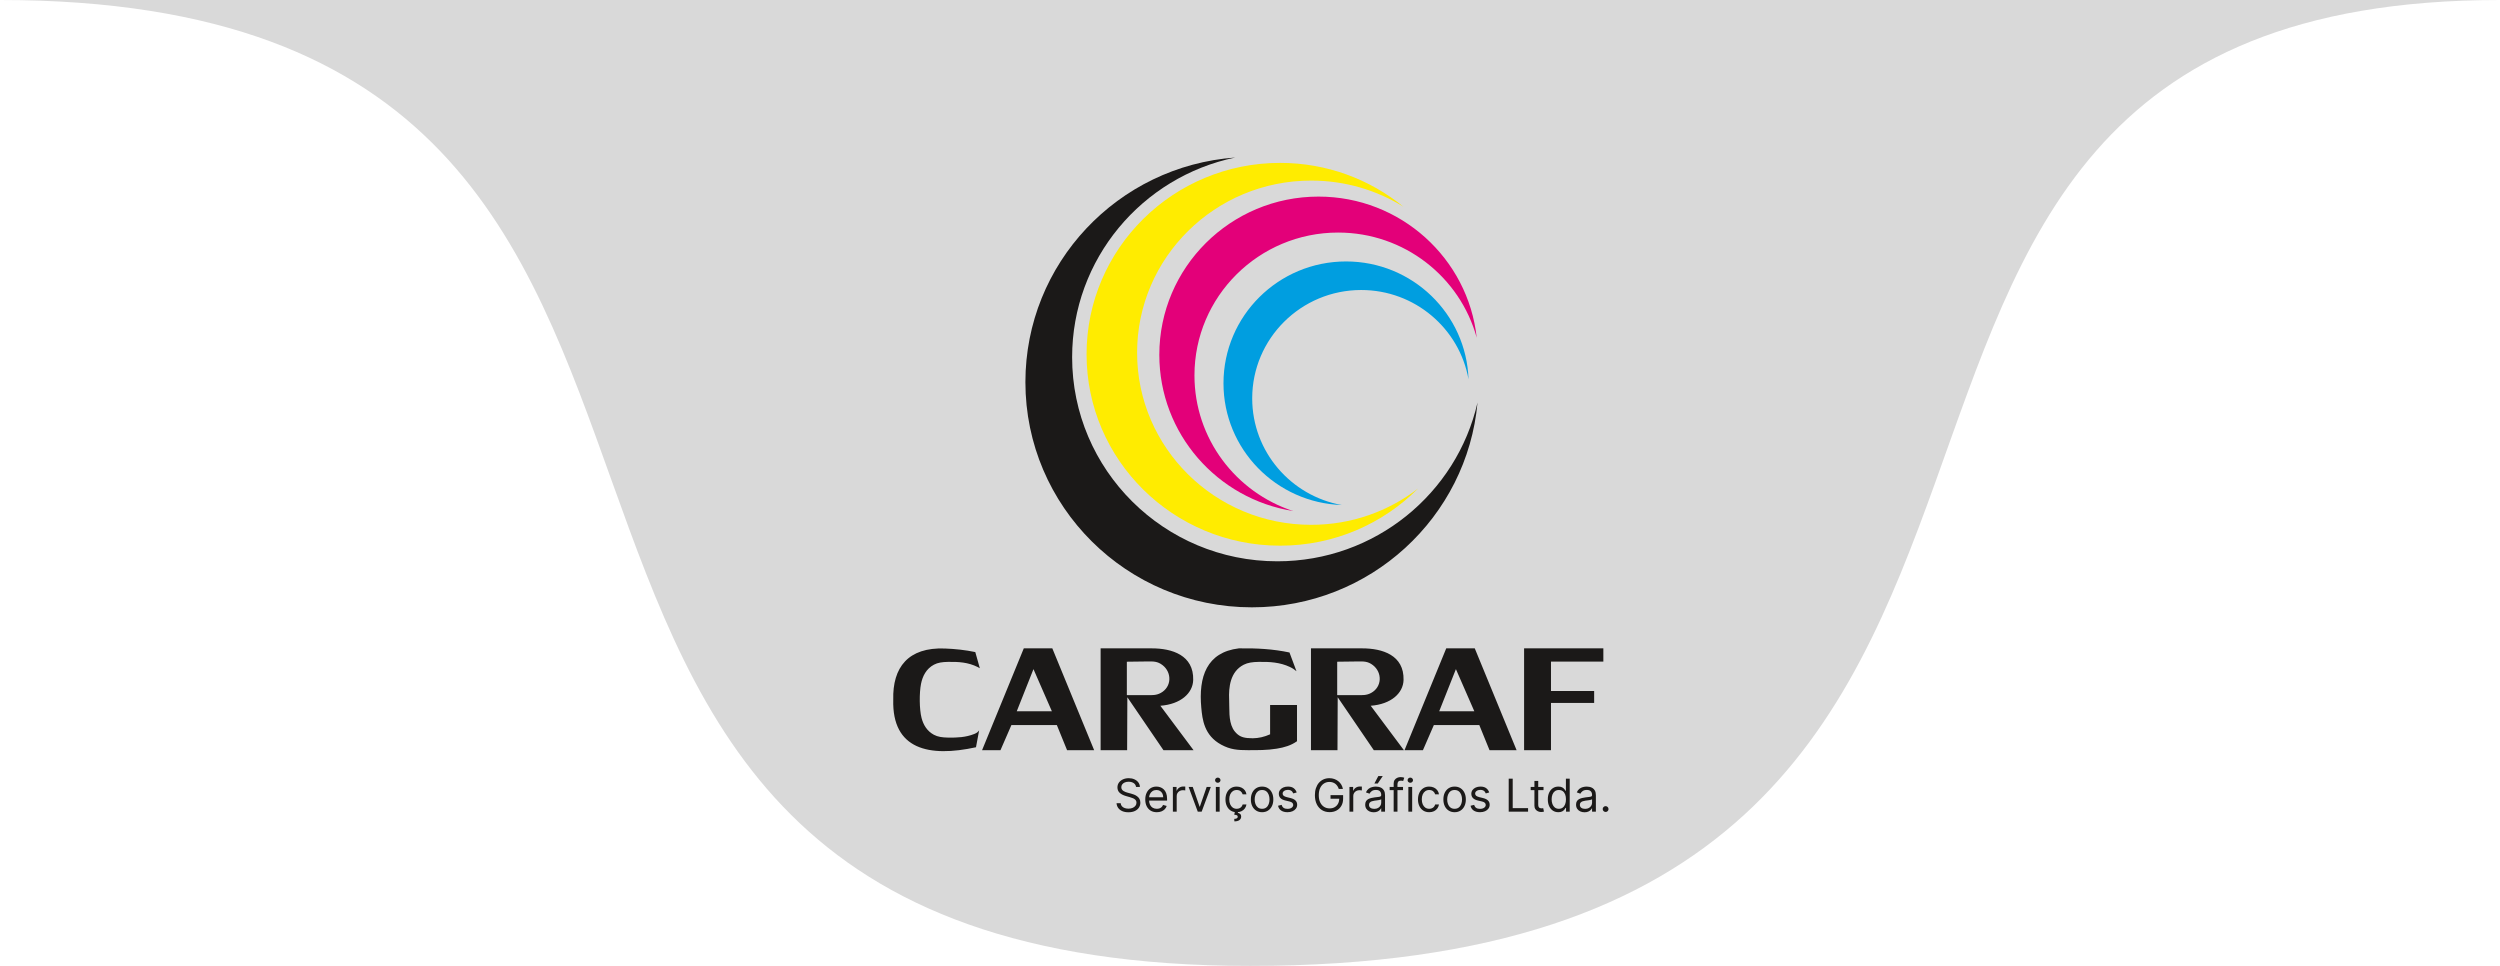
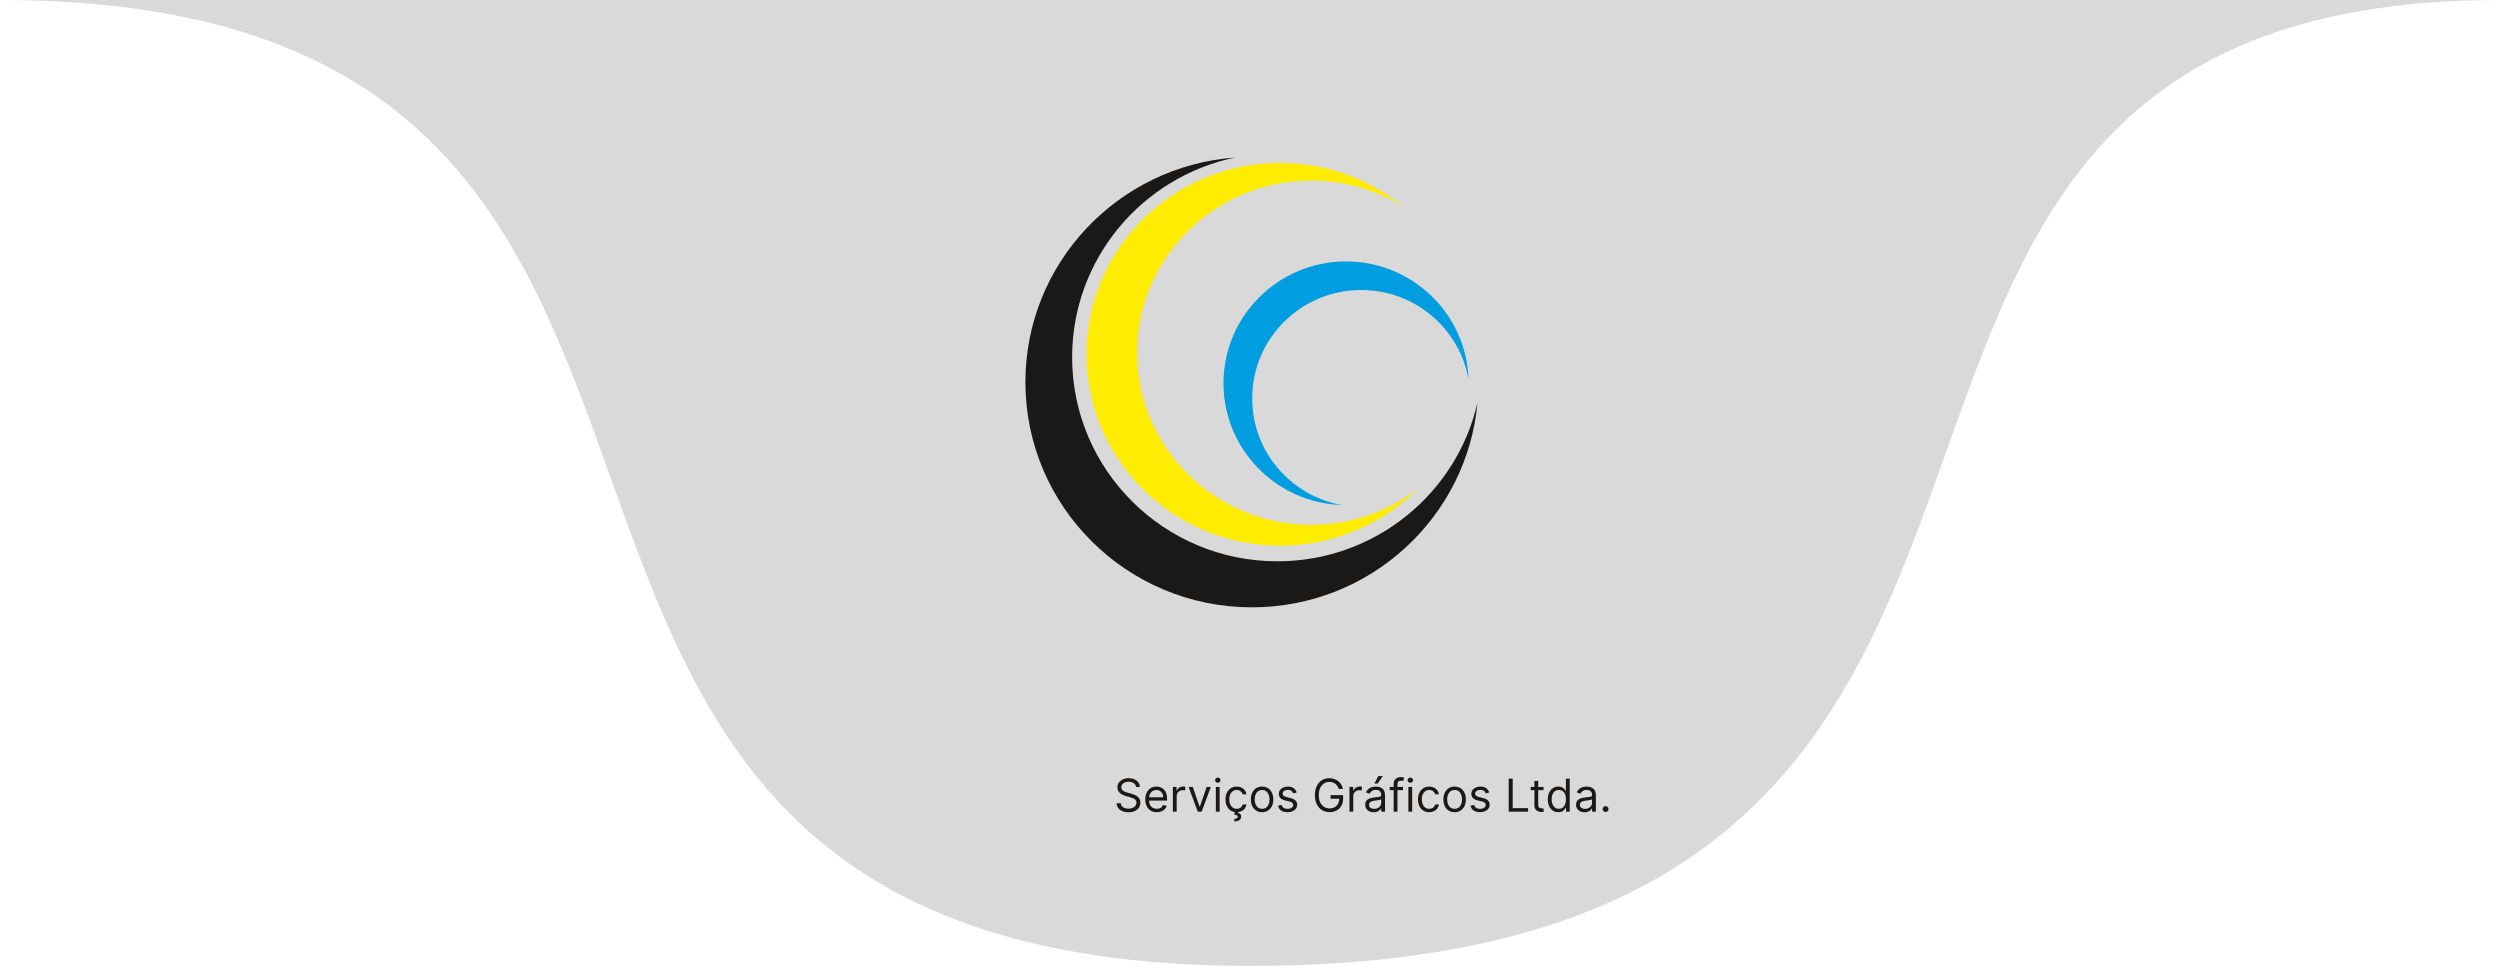
<svg xmlns="http://www.w3.org/2000/svg" width="660" height="255" viewBox="0 0 660 255" fill="none">
  <path d="M330 255C87.107 255 234.099 0 0 0H660C443.071 0 589.226 255 330 255Z" fill="#D9D9D9" />
-   <path fill-rule="evenodd" clip-rule="evenodd" d="M270.28 171.166H277.812L288.855 198.045H281.707L279.009 191.419H267.009L264.128 198.045H259.268L270.28 171.166ZM277.696 187.777H268.423L272.835 176.65L277.696 187.777ZM304.081 171.166H290.563V198.045H297.562L297.62 184.07L307.15 198.045H315.095C312.175 194.137 309.256 190.228 306.336 186.32C311.727 185.914 314.916 182.989 315.005 179.511C315.172 172.96 309.434 171.166 304.081 171.166ZM297.488 174.693C297.488 177.635 297.488 180.577 297.488 183.519C299.235 183.519 300.981 183.519 302.727 183.519C304.121 183.519 305.204 183.609 306.437 182.939C309.352 181.356 309.43 177.536 306.908 175.591C305.582 174.568 304.488 174.604 302.841 174.625C301.057 174.648 299.272 174.671 297.488 174.693ZM327.056 171.166C331.812 171.097 336.135 171.346 340.424 172.257C341.039 173.905 341.655 175.554 342.271 177.203C341.771 176.783 341.254 176.421 340.547 176.088C337.915 174.845 335.231 174.689 332.313 174.737C330.69 174.763 329.432 174.931 328.351 175.481C324.733 177.321 324.344 181.502 324.496 184.718C324.612 187.171 324.284 190.104 325.478 192.351C325.642 192.66 325.829 192.933 326.043 193.183C326.959 194.257 327.843 194.694 329.326 194.84C329.8 194.887 330.265 194.908 330.724 194.903C332.256 194.884 333.733 194.563 335.308 193.859C335.308 191.278 335.308 188.698 335.308 186.117H342.409V195.683C340.809 196.817 339.051 197.324 337.057 197.648C334.479 198.068 332.045 198.045 329.431 198.045C326.748 198.045 324.81 197.894 322.43 196.609C317.887 194.157 317.426 189.951 317.139 186.817C316.392 178.672 318.55 172.189 327.056 171.166ZM423.285 171.166H402.361V198.045H409.46V185.581H420.856V182.421H409.46V174.665H423.285V171.166ZM381.806 171.166H389.338L400.381 198.045H393.233L390.535 191.419H378.535L375.654 198.045H370.794L381.806 171.166ZM389.222 187.777H379.949L384.361 176.65L389.222 187.777ZM359.614 171.166H346.096V198.045H353.095L353.153 184.07L362.683 198.045H370.628C367.708 194.137 364.789 190.228 361.869 186.32C367.259 185.914 370.449 182.989 370.538 179.511C370.705 172.96 364.967 171.166 359.614 171.166ZM353.021 174.693C353.021 177.635 353.021 180.577 353.021 183.519C354.767 183.519 356.514 183.519 358.26 183.519C359.654 183.519 360.737 183.609 361.97 182.939C364.885 181.356 364.963 177.536 362.441 175.591C361.115 174.568 360.021 174.604 358.374 174.625C356.59 174.648 354.805 174.671 353.021 174.693ZM249.463 171.206C252.221 171.316 254.859 171.596 257.478 172.149L258.675 176.413C258.494 176.301 258.301 176.193 258.089 176.088C255.598 174.845 253.059 174.689 250.297 174.737C248.761 174.763 247.571 174.931 246.548 175.481C244.515 176.573 243.559 178.491 243.148 180.542C242.673 182.915 242.696 187.282 243.297 189.561C243.772 191.365 244.729 193.003 246.548 193.981C247.57 194.531 248.761 194.698 250.297 194.725C252.714 194.766 254.96 194.651 257.153 193.79C257.937 193.482 258.105 193.29 258.491 192.824L257.661 197.273C245.29 199.979 235.477 197.891 235.819 184.731C235.597 176.193 239.758 170.818 249.463 171.206Z" fill="#1B1918" />
  <path d="M299.912 207.742C299.86 207.31 299.653 206.975 299.289 206.736C298.926 206.497 298.48 206.378 297.951 206.378C297.565 206.378 297.227 206.44 296.937 206.565C296.65 206.69 296.426 206.862 296.264 207.081C296.105 207.3 296.025 207.548 296.025 207.827C296.025 208.06 296.081 208.26 296.191 208.428C296.305 208.592 296.45 208.73 296.626 208.841C296.802 208.949 296.987 209.038 297.18 209.109C297.373 209.178 297.551 209.233 297.713 209.276L298.599 209.514C298.826 209.574 299.079 209.656 299.358 209.761C299.639 209.867 299.907 210.01 300.163 210.192C300.421 210.371 300.635 210.601 300.802 210.882C300.97 211.163 301.054 211.509 301.054 211.918C301.054 212.389 300.93 212.815 300.683 213.196C300.439 213.577 300.081 213.879 299.609 214.104C299.14 214.328 298.571 214.44 297.9 214.44C297.275 214.44 296.734 214.34 296.277 214.138C295.822 213.936 295.464 213.655 295.203 213.294C294.944 212.933 294.798 212.514 294.764 212.037H295.855C295.883 212.367 295.994 212.639 296.187 212.855C296.383 213.068 296.63 213.227 296.929 213.333C297.23 213.435 297.554 213.486 297.9 213.486C298.304 213.486 298.666 213.421 298.987 213.29C299.308 213.156 299.562 212.972 299.75 212.736C299.937 212.497 300.031 212.219 300.031 211.901C300.031 211.611 299.95 211.375 299.788 211.193C299.626 211.011 299.413 210.864 299.149 210.75C298.885 210.636 298.599 210.537 298.292 210.452L297.218 210.145C296.537 209.949 295.997 209.669 295.599 209.306C295.201 208.942 295.002 208.466 295.002 207.878C295.002 207.389 295.135 206.963 295.399 206.6C295.666 206.233 296.024 205.949 296.473 205.747C296.924 205.543 297.429 205.44 297.985 205.44C298.548 205.44 299.048 205.541 299.485 205.743C299.923 205.942 300.27 206.215 300.525 206.561C300.784 206.908 300.92 207.301 300.934 207.742H299.912ZM305.399 214.423C304.768 214.423 304.224 214.284 303.767 214.006C303.312 213.725 302.962 213.333 302.714 212.83C302.47 212.324 302.348 211.736 302.348 211.065C302.348 210.395 302.47 209.804 302.714 209.293C302.962 208.779 303.305 208.378 303.746 208.091C304.189 207.801 304.706 207.656 305.297 207.656C305.638 207.656 305.974 207.713 306.307 207.827C306.639 207.94 306.942 208.125 307.214 208.381C307.487 208.634 307.705 208.969 307.866 209.386C308.028 209.804 308.109 210.318 308.109 210.929V211.355H303.064V210.486H307.087C307.087 210.117 307.013 209.787 306.865 209.497C306.72 209.208 306.513 208.979 306.243 208.811C305.976 208.644 305.66 208.56 305.297 208.56C304.896 208.56 304.55 208.659 304.257 208.858C303.967 209.054 303.744 209.31 303.588 209.625C303.432 209.94 303.354 210.279 303.354 210.639V211.219C303.354 211.713 303.439 212.132 303.609 212.476C303.783 212.817 304.023 213.077 304.33 213.256C304.636 213.432 304.993 213.52 305.399 213.52C305.663 213.52 305.902 213.483 306.115 213.409C306.331 213.333 306.517 213.219 306.673 213.068C306.83 212.915 306.95 212.725 307.035 212.497L308.007 212.77C307.905 213.1 307.733 213.389 307.491 213.639C307.25 213.886 306.952 214.08 306.597 214.219C306.241 214.355 305.842 214.423 305.399 214.423ZM309.639 214.287V207.742H310.611V208.73H310.679C310.798 208.406 311.014 208.144 311.327 207.942C311.639 207.74 311.991 207.639 312.383 207.639C312.457 207.639 312.55 207.641 312.66 207.644C312.771 207.646 312.855 207.651 312.912 207.656V208.679C312.878 208.671 312.8 208.658 312.678 208.641C312.558 208.621 312.432 208.611 312.298 208.611C311.98 208.611 311.696 208.678 311.446 208.811C311.199 208.942 311.003 209.124 310.858 209.357C310.716 209.587 310.645 209.85 310.645 210.145V214.287H309.639ZM319.656 207.742L317.235 214.287H316.212L313.792 207.742H314.883L316.69 212.958H316.758L318.565 207.742H319.656ZM320.983 214.287V207.742H321.989V214.287H320.983ZM321.494 206.651C321.298 206.651 321.129 206.584 320.987 206.45C320.848 206.317 320.778 206.156 320.778 205.969C320.778 205.781 320.848 205.621 320.987 205.487C321.129 205.354 321.298 205.287 321.494 205.287C321.69 205.287 321.858 205.354 321.997 205.487C322.139 205.621 322.21 205.781 322.21 205.969C322.21 206.156 322.139 206.317 321.997 206.45C321.858 206.584 321.69 206.651 321.494 206.651ZM326.49 214.423C325.876 214.423 325.348 214.279 324.904 213.989C324.461 213.699 324.12 213.3 323.882 212.791C323.643 212.283 323.524 211.702 323.524 211.048C323.524 210.384 323.646 209.797 323.89 209.288C324.137 208.777 324.481 208.378 324.921 208.091C325.365 207.801 325.882 207.656 326.473 207.656C326.933 207.656 327.348 207.742 327.717 207.912C328.086 208.083 328.389 208.321 328.625 208.628C328.86 208.935 329.007 209.293 329.064 209.702H328.058C327.981 209.404 327.811 209.139 327.546 208.909C327.285 208.676 326.933 208.56 326.49 208.56C326.098 208.56 325.754 208.662 325.458 208.867C325.166 209.068 324.937 209.354 324.772 209.723C324.61 210.09 324.529 210.52 324.529 211.014C324.529 211.52 324.609 211.96 324.768 212.335C324.93 212.71 325.157 213.002 325.45 213.209C325.745 213.416 326.092 213.52 326.49 213.52C326.751 213.52 326.988 213.475 327.201 213.384C327.414 213.293 327.595 213.162 327.743 212.992C327.89 212.821 327.995 212.617 328.058 212.378H329.064C329.007 212.764 328.866 213.112 328.642 213.422C328.42 213.729 328.126 213.973 327.76 214.155C327.396 214.334 326.973 214.423 326.49 214.423ZM326.012 214.253H326.848L326.779 214.594C327.001 214.628 327.204 214.72 327.389 214.871C327.573 215.024 327.666 215.267 327.666 215.6C327.666 215.966 327.514 216.264 327.21 216.494C326.909 216.727 326.464 216.844 325.876 216.844L325.842 216.179C326.106 216.179 326.325 216.136 326.498 216.051C326.674 215.969 326.762 215.83 326.762 215.634C326.762 215.438 326.69 215.304 326.545 215.233C326.4 215.162 326.166 215.114 325.842 215.088L326.012 214.253ZM333.193 214.423C332.602 214.423 332.083 214.283 331.637 214.002C331.194 213.72 330.848 213.327 330.598 212.821C330.35 212.315 330.227 211.725 330.227 211.048C330.227 210.367 330.35 209.771 330.598 209.263C330.848 208.754 331.194 208.359 331.637 208.078C332.083 207.797 332.602 207.656 333.193 207.656C333.784 207.656 334.301 207.797 334.744 208.078C335.19 208.359 335.537 208.754 335.784 209.263C336.034 209.771 336.159 210.367 336.159 211.048C336.159 211.725 336.034 212.315 335.784 212.821C335.537 213.327 335.19 213.72 334.744 214.002C334.301 214.283 333.784 214.423 333.193 214.423ZM333.193 213.52C333.642 213.52 334.011 213.405 334.301 213.175C334.591 212.945 334.805 212.642 334.944 212.267C335.083 211.892 335.153 211.486 335.153 211.048C335.153 210.611 335.083 210.203 334.944 209.825C334.805 209.448 334.591 209.142 334.301 208.909C334.011 208.676 333.642 208.56 333.193 208.56C332.744 208.56 332.375 208.676 332.085 208.909C331.795 209.142 331.581 209.448 331.441 209.825C331.302 210.203 331.233 210.611 331.233 211.048C331.233 211.486 331.302 211.892 331.441 212.267C331.581 212.642 331.795 212.945 332.085 213.175C332.375 213.405 332.744 213.52 333.193 213.52ZM342.33 209.208L341.427 209.463C341.37 209.313 341.286 209.166 341.175 209.024C341.067 208.879 340.92 208.76 340.732 208.666C340.545 208.573 340.305 208.526 340.012 208.526C339.611 208.526 339.278 208.618 339.011 208.803C338.746 208.984 338.614 209.216 338.614 209.497C338.614 209.747 338.705 209.945 338.887 210.09C339.069 210.234 339.353 210.355 339.739 210.452L340.711 210.69C341.296 210.833 341.732 211.05 342.019 211.342C342.306 211.632 342.45 212.006 342.45 212.463C342.45 212.838 342.342 213.173 342.126 213.469C341.913 213.764 341.614 213.997 341.231 214.168C340.847 214.338 340.401 214.423 339.893 214.423C339.225 214.423 338.673 214.279 338.235 213.989C337.798 213.699 337.521 213.276 337.404 212.719L338.359 212.48C338.45 212.833 338.621 213.097 338.874 213.273C339.13 213.449 339.464 213.537 339.876 213.537C340.344 213.537 340.717 213.438 340.992 213.239C341.271 213.037 341.41 212.796 341.41 212.514C341.41 212.287 341.33 212.097 341.171 211.943C341.012 211.787 340.768 211.671 340.438 211.594L339.347 211.338C338.748 211.196 338.307 210.976 338.026 210.678C337.748 210.377 337.609 210 337.609 209.548C337.609 209.179 337.712 208.852 337.92 208.568C338.13 208.284 338.415 208.061 338.776 207.899C339.14 207.737 339.552 207.656 340.012 207.656C340.66 207.656 341.168 207.798 341.538 208.083C341.91 208.367 342.174 208.742 342.33 209.208ZM353.441 208.287C353.347 208 353.223 207.743 353.07 207.516C352.919 207.286 352.739 207.09 352.529 206.928C352.321 206.766 352.086 206.642 351.821 206.557C351.557 206.472 351.267 206.429 350.952 206.429C350.435 206.429 349.965 206.563 349.542 206.83C349.118 207.097 348.782 207.49 348.532 208.01C348.282 208.53 348.157 209.168 348.157 209.923C348.157 210.679 348.283 211.317 348.536 211.837C348.789 212.357 349.131 212.75 349.563 213.017C349.995 213.284 350.48 213.418 351.02 213.418C351.52 213.418 351.961 213.311 352.341 213.098C352.725 212.882 353.023 212.578 353.236 212.186C353.452 211.791 353.56 211.327 353.56 210.793L353.884 210.861H351.259V209.923H354.583V210.861C354.583 211.58 354.429 212.205 354.122 212.736C353.819 213.267 353.398 213.679 352.861 213.972C352.327 214.261 351.713 214.406 351.02 214.406C350.247 214.406 349.569 214.225 348.983 213.861C348.401 213.497 347.946 212.98 347.62 212.31C347.296 211.639 347.134 210.844 347.134 209.923C347.134 209.233 347.226 208.612 347.411 208.061C347.598 207.507 347.863 207.036 348.203 206.646C348.544 206.257 348.948 205.959 349.414 205.752C349.88 205.544 350.392 205.44 350.952 205.44C351.412 205.44 351.841 205.51 352.239 205.649C352.64 205.786 352.996 205.98 353.309 206.233C353.624 206.483 353.887 206.783 354.097 207.132C354.307 207.479 354.452 207.864 354.532 208.287H353.441ZM356.256 214.287V207.742H357.228V208.73H357.296C357.415 208.406 357.631 208.144 357.944 207.942C358.256 207.74 358.609 207.639 359.001 207.639C359.075 207.639 359.167 207.641 359.278 207.644C359.388 207.646 359.472 207.651 359.529 207.656V208.679C359.495 208.671 359.417 208.658 359.295 208.641C359.175 208.621 359.049 208.611 358.915 208.611C358.597 208.611 358.313 208.678 358.063 208.811C357.816 208.942 357.62 209.124 357.475 209.357C357.333 209.587 357.262 209.85 357.262 210.145V214.287H356.256ZM362.647 214.44C362.233 214.44 361.856 214.362 361.518 214.206C361.18 214.047 360.912 213.818 360.713 213.52C360.514 213.219 360.414 212.855 360.414 212.429C360.414 212.054 360.488 211.75 360.636 211.517C360.784 211.281 360.981 211.097 361.228 210.963C361.475 210.83 361.748 210.73 362.046 210.665C362.348 210.597 362.65 210.543 362.954 210.503C363.352 210.452 363.674 210.413 363.921 210.388C364.171 210.359 364.353 210.313 364.467 210.247C364.583 210.182 364.642 210.068 364.642 209.906V209.872C364.642 209.452 364.527 209.125 364.296 208.892C364.069 208.659 363.724 208.543 363.261 208.543C362.781 208.543 362.404 208.648 362.132 208.858C361.859 209.068 361.667 209.293 361.556 209.531L360.602 209.19C360.772 208.793 361 208.483 361.284 208.261C361.571 208.037 361.883 207.881 362.221 207.793C362.562 207.702 362.897 207.656 363.227 207.656C363.437 207.656 363.679 207.682 363.951 207.733C364.227 207.781 364.493 207.882 364.748 208.036C365.007 208.189 365.221 208.421 365.392 208.73C365.562 209.04 365.647 209.455 365.647 209.975V214.287H364.642V213.401H364.591C364.522 213.543 364.409 213.695 364.25 213.857C364.091 214.019 363.879 214.156 363.615 214.27C363.35 214.384 363.028 214.44 362.647 214.44ZM362.801 213.537C363.198 213.537 363.534 213.459 363.806 213.303C364.082 213.146 364.289 212.945 364.429 212.698C364.571 212.45 364.642 212.19 364.642 211.918V210.997C364.599 211.048 364.505 211.095 364.36 211.138C364.218 211.178 364.054 211.213 363.866 211.244C363.681 211.273 363.501 211.298 363.325 211.321C363.152 211.341 363.011 211.358 362.903 211.372C362.642 211.406 362.397 211.462 362.17 211.538C361.946 211.612 361.764 211.725 361.625 211.875C361.488 212.023 361.42 212.225 361.42 212.48C361.42 212.83 361.549 213.094 361.808 213.273C362.069 213.449 362.4 213.537 362.801 213.537ZM362.835 206.855L363.875 204.878H365.051L363.721 206.855H362.835ZM370.398 207.742V208.594H366.869V207.742H370.398ZM367.926 214.287V206.838C367.926 206.463 368.014 206.151 368.19 205.901C368.366 205.651 368.595 205.463 368.876 205.338C369.158 205.213 369.455 205.151 369.767 205.151C370.014 205.151 370.216 205.171 370.372 205.21C370.528 205.25 370.645 205.287 370.722 205.321L370.432 206.19C370.381 206.173 370.31 206.152 370.219 206.127C370.131 206.101 370.014 206.088 369.869 206.088C369.537 206.088 369.297 206.172 369.149 206.34C369.004 206.507 368.932 206.753 368.932 207.077V214.287H367.926ZM371.807 214.287V207.742H372.813V214.287H371.807ZM372.319 206.651C372.122 206.651 371.953 206.584 371.811 206.45C371.672 206.317 371.603 206.156 371.603 205.969C371.603 205.781 371.672 205.621 371.811 205.487C371.953 205.354 372.122 205.287 372.319 205.287C372.515 205.287 372.682 205.354 372.821 205.487C372.963 205.621 373.034 205.781 373.034 205.969C373.034 206.156 372.963 206.317 372.821 206.45C372.682 206.584 372.515 206.651 372.319 206.651ZM377.314 214.423C376.7 214.423 376.172 214.279 375.729 213.989C375.285 213.699 374.945 213.3 374.706 212.791C374.467 212.283 374.348 211.702 374.348 211.048C374.348 210.384 374.47 209.797 374.714 209.288C374.962 208.777 375.305 208.378 375.746 208.091C376.189 207.801 376.706 207.656 377.297 207.656C377.757 207.656 378.172 207.742 378.541 207.912C378.91 208.083 379.213 208.321 379.449 208.628C379.685 208.935 379.831 209.293 379.888 209.702H378.882C378.805 209.404 378.635 209.139 378.371 208.909C378.109 208.676 377.757 208.56 377.314 208.56C376.922 208.56 376.578 208.662 376.283 208.867C375.99 209.068 375.761 209.354 375.597 209.723C375.435 210.09 375.354 210.52 375.354 211.014C375.354 211.52 375.433 211.96 375.592 212.335C375.754 212.71 375.982 213.002 376.274 213.209C376.57 213.416 376.916 213.52 377.314 213.52C377.575 213.52 377.812 213.475 378.026 213.384C378.239 213.293 378.419 213.162 378.567 212.992C378.714 212.821 378.82 212.617 378.882 212.378H379.888C379.831 212.764 379.69 213.112 379.466 213.422C379.244 213.729 378.95 213.973 378.584 214.155C378.22 214.334 377.797 214.423 377.314 214.423ZM384.017 214.423C383.426 214.423 382.908 214.283 382.462 214.002C382.018 213.72 381.672 213.327 381.422 212.821C381.175 212.315 381.051 211.725 381.051 211.048C381.051 210.367 381.175 209.771 381.422 209.263C381.672 208.754 382.018 208.359 382.462 208.078C382.908 207.797 383.426 207.656 384.017 207.656C384.608 207.656 385.125 207.797 385.568 208.078C386.014 208.359 386.361 208.754 386.608 209.263C386.858 209.771 386.983 210.367 386.983 211.048C386.983 211.725 386.858 212.315 386.608 212.821C386.361 213.327 386.014 213.72 385.568 214.002C385.125 214.283 384.608 214.423 384.017 214.423ZM384.017 213.52C384.466 213.52 384.835 213.405 385.125 213.175C385.415 212.945 385.629 212.642 385.768 212.267C385.908 211.892 385.977 211.486 385.977 211.048C385.977 210.611 385.908 210.203 385.768 209.825C385.629 209.448 385.415 209.142 385.125 208.909C384.835 208.676 384.466 208.56 384.017 208.56C383.568 208.56 383.199 208.676 382.909 208.909C382.619 209.142 382.405 209.448 382.266 209.825C382.126 210.203 382.057 210.611 382.057 211.048C382.057 211.486 382.126 211.892 382.266 212.267C382.405 212.642 382.619 212.945 382.909 213.175C383.199 213.405 383.568 213.52 384.017 213.52ZM393.154 209.208L392.251 209.463C392.194 209.313 392.11 209.166 392 209.024C391.892 208.879 391.744 208.76 391.556 208.666C391.369 208.573 391.129 208.526 390.836 208.526C390.436 208.526 390.102 208.618 389.835 208.803C389.571 208.984 389.439 209.216 389.439 209.497C389.439 209.747 389.529 209.945 389.711 210.09C389.893 210.234 390.177 210.355 390.564 210.452L391.535 210.69C392.12 210.833 392.556 211.05 392.843 211.342C393.13 211.632 393.274 212.006 393.274 212.463C393.274 212.838 393.166 213.173 392.95 213.469C392.737 213.764 392.439 213.997 392.055 214.168C391.671 214.338 391.225 214.423 390.717 214.423C390.049 214.423 389.497 214.279 389.059 213.989C388.622 213.699 388.345 213.276 388.228 212.719L389.183 212.48C389.274 212.833 389.446 213.097 389.698 213.273C389.954 213.449 390.288 213.537 390.7 213.537C391.169 213.537 391.541 213.438 391.816 213.239C392.095 213.037 392.234 212.796 392.234 212.514C392.234 212.287 392.154 212.097 391.995 211.943C391.836 211.787 391.592 211.671 391.262 211.594L390.171 211.338C389.572 211.196 389.132 210.976 388.85 210.678C388.572 210.377 388.433 210 388.433 209.548C388.433 209.179 388.537 208.852 388.744 208.568C388.954 208.284 389.24 208.061 389.6 207.899C389.964 207.737 390.376 207.656 390.836 207.656C391.484 207.656 391.993 207.798 392.362 208.083C392.734 208.367 392.998 208.742 393.154 209.208ZM398.299 214.287V205.56H399.356V213.35H403.413V214.287H398.299ZM407.49 207.742V208.594H404.098V207.742H407.49ZM405.086 206.173H406.092V212.412C406.092 212.696 406.133 212.909 406.216 213.051C406.301 213.19 406.409 213.284 406.539 213.333C406.673 213.378 406.814 213.401 406.961 213.401C407.072 213.401 407.163 213.395 407.234 213.384C407.305 213.369 407.362 213.358 407.404 213.35L407.609 214.253C407.541 214.279 407.446 214.304 407.323 214.33C407.201 214.358 407.046 214.372 406.859 214.372C406.575 214.372 406.296 214.311 406.024 214.189C405.754 214.067 405.529 213.881 405.35 213.631C405.174 213.381 405.086 213.065 405.086 212.685V206.173ZM411.404 214.423C410.858 214.423 410.377 214.286 409.959 214.01C409.542 213.732 409.215 213.34 408.979 212.834C408.743 212.325 408.625 211.725 408.625 211.031C408.625 210.344 408.743 209.747 408.979 209.242C409.215 208.736 409.543 208.345 409.963 208.07C410.384 207.794 410.87 207.656 411.421 207.656C411.847 207.656 412.184 207.727 412.431 207.869C412.681 208.009 412.871 208.168 413.002 208.347C413.135 208.523 413.239 208.668 413.313 208.781H413.398V205.56H414.404V214.287H413.432V213.281H413.313C413.239 213.401 413.134 213.551 412.997 213.733C412.861 213.912 412.667 214.073 412.414 214.215C412.161 214.354 411.824 214.423 411.404 214.423ZM411.54 213.52C411.944 213.52 412.284 213.415 412.563 213.205C412.841 212.992 413.053 212.698 413.198 212.323C413.343 211.945 413.415 211.509 413.415 211.014C413.415 210.526 413.344 210.098 413.202 209.732C413.06 209.362 412.85 209.075 412.571 208.871C412.293 208.663 411.949 208.56 411.54 208.56C411.114 208.56 410.759 208.669 410.475 208.888C410.194 209.104 409.982 209.398 409.84 209.77C409.701 210.139 409.631 210.554 409.631 211.014C409.631 211.48 409.702 211.904 409.844 212.284C409.989 212.662 410.202 212.963 410.483 213.188C410.767 213.409 411.12 213.52 411.54 213.52ZM418.311 214.44C417.897 214.44 417.52 214.362 417.182 214.206C416.844 214.047 416.576 213.818 416.377 213.52C416.178 213.219 416.078 212.855 416.078 212.429C416.078 212.054 416.152 211.75 416.3 211.517C416.448 211.281 416.645 211.097 416.892 210.963C417.14 210.83 417.412 210.73 417.711 210.665C418.012 210.597 418.314 210.543 418.618 210.503C419.016 210.452 419.338 210.413 419.586 210.388C419.836 210.359 420.017 210.313 420.131 210.247C420.247 210.182 420.306 210.068 420.306 209.906V209.872C420.306 209.452 420.191 209.125 419.961 208.892C419.733 208.659 419.388 208.543 418.925 208.543C418.445 208.543 418.069 208.648 417.796 208.858C417.523 209.068 417.331 209.293 417.22 209.531L416.266 209.19C416.436 208.793 416.664 208.483 416.948 208.261C417.235 208.037 417.547 207.881 417.885 207.793C418.226 207.702 418.561 207.656 418.891 207.656C419.101 207.656 419.343 207.682 419.615 207.733C419.891 207.781 420.157 207.882 420.412 208.036C420.671 208.189 420.885 208.421 421.056 208.73C421.226 209.04 421.311 209.455 421.311 209.975V214.287H420.306V213.401H420.255C420.186 213.543 420.073 213.695 419.914 213.857C419.755 214.019 419.543 214.156 419.279 214.27C419.015 214.384 418.692 214.44 418.311 214.44ZM418.465 213.537C418.863 213.537 419.198 213.459 419.47 213.303C419.746 213.146 419.953 212.945 420.093 212.698C420.235 212.45 420.306 212.19 420.306 211.918V210.997C420.263 211.048 420.169 211.095 420.024 211.138C419.882 211.178 419.718 211.213 419.53 211.244C419.345 211.273 419.165 211.298 418.989 211.321C418.816 211.341 418.675 211.358 418.567 211.372C418.306 211.406 418.061 211.462 417.834 211.538C417.61 211.612 417.428 211.725 417.289 211.875C417.152 212.023 417.084 212.225 417.084 212.48C417.084 212.83 417.213 213.094 417.472 213.273C417.733 213.449 418.064 213.537 418.465 213.537ZM423.88 214.355C423.67 214.355 423.489 214.28 423.339 214.129C423.188 213.979 423.113 213.798 423.113 213.588C423.113 213.378 423.188 213.198 423.339 213.047C423.489 212.896 423.67 212.821 423.88 212.821C424.09 212.821 424.271 212.896 424.421 213.047C424.572 213.198 424.647 213.378 424.647 213.588C424.647 213.727 424.611 213.855 424.54 213.972C424.472 214.088 424.38 214.182 424.263 214.253C424.15 214.321 424.022 214.355 423.88 214.355Z" fill="#1B1918" />
  <path fill-rule="evenodd" clip-rule="evenodd" d="M337.951 43.002C350.311 43.002 361.648 47.344 370.486 54.571C363.427 50.201 355.086 47.674 346.146 47.674C320.772 47.674 300.194 68.022 300.194 93.114C300.194 118.204 320.772 138.553 346.146 138.553C356.78 138.553 366.569 134.976 374.356 128.978C365.088 138.285 352.201 144.059 337.951 144.059C309.735 144.059 286.852 121.432 286.852 93.531C286.852 65.629 309.735 43.002 337.951 43.002Z" fill="#FFEC00" />
-   <path fill-rule="evenodd" clip-rule="evenodd" d="M348.08 51.901C369.748 51.901 387.585 68.21 389.853 89.152C385.463 73.155 370.746 61.395 353.264 61.395C332.32 61.395 315.338 78.278 315.338 99.1C315.338 115.805 326.27 129.97 341.407 134.921C321.373 131.741 306.061 114.486 306.061 93.674C306.061 70.605 324.875 51.901 348.08 51.901Z" fill="#E30079" />
  <path fill-rule="evenodd" clip-rule="evenodd" d="M355.354 69.022C372.863 69.022 387.128 82.857 387.688 100.131C385.293 86.736 373.518 76.563 359.358 76.563C343.468 76.563 330.583 89.374 330.583 105.17C330.583 119.238 340.803 130.938 354.262 133.331C336.902 132.758 323 118.582 323 101.186C323 83.425 337.488 69.022 355.354 69.022Z" fill="#009EE0" />
  <path fill-rule="evenodd" clip-rule="evenodd" d="M390.066 106.259C387.33 136.57 361.709 160.336 330.509 160.336C297.486 160.336 270.706 133.712 270.706 100.881C270.706 69.525 295.137 43.831 326.103 41.587C301.517 46.689 283.042 68.361 283.042 94.315C283.042 124.061 307.305 148.182 337.224 148.182C363.015 148.182 384.599 130.257 390.066 106.259Z" fill="#1B1918" />
</svg>